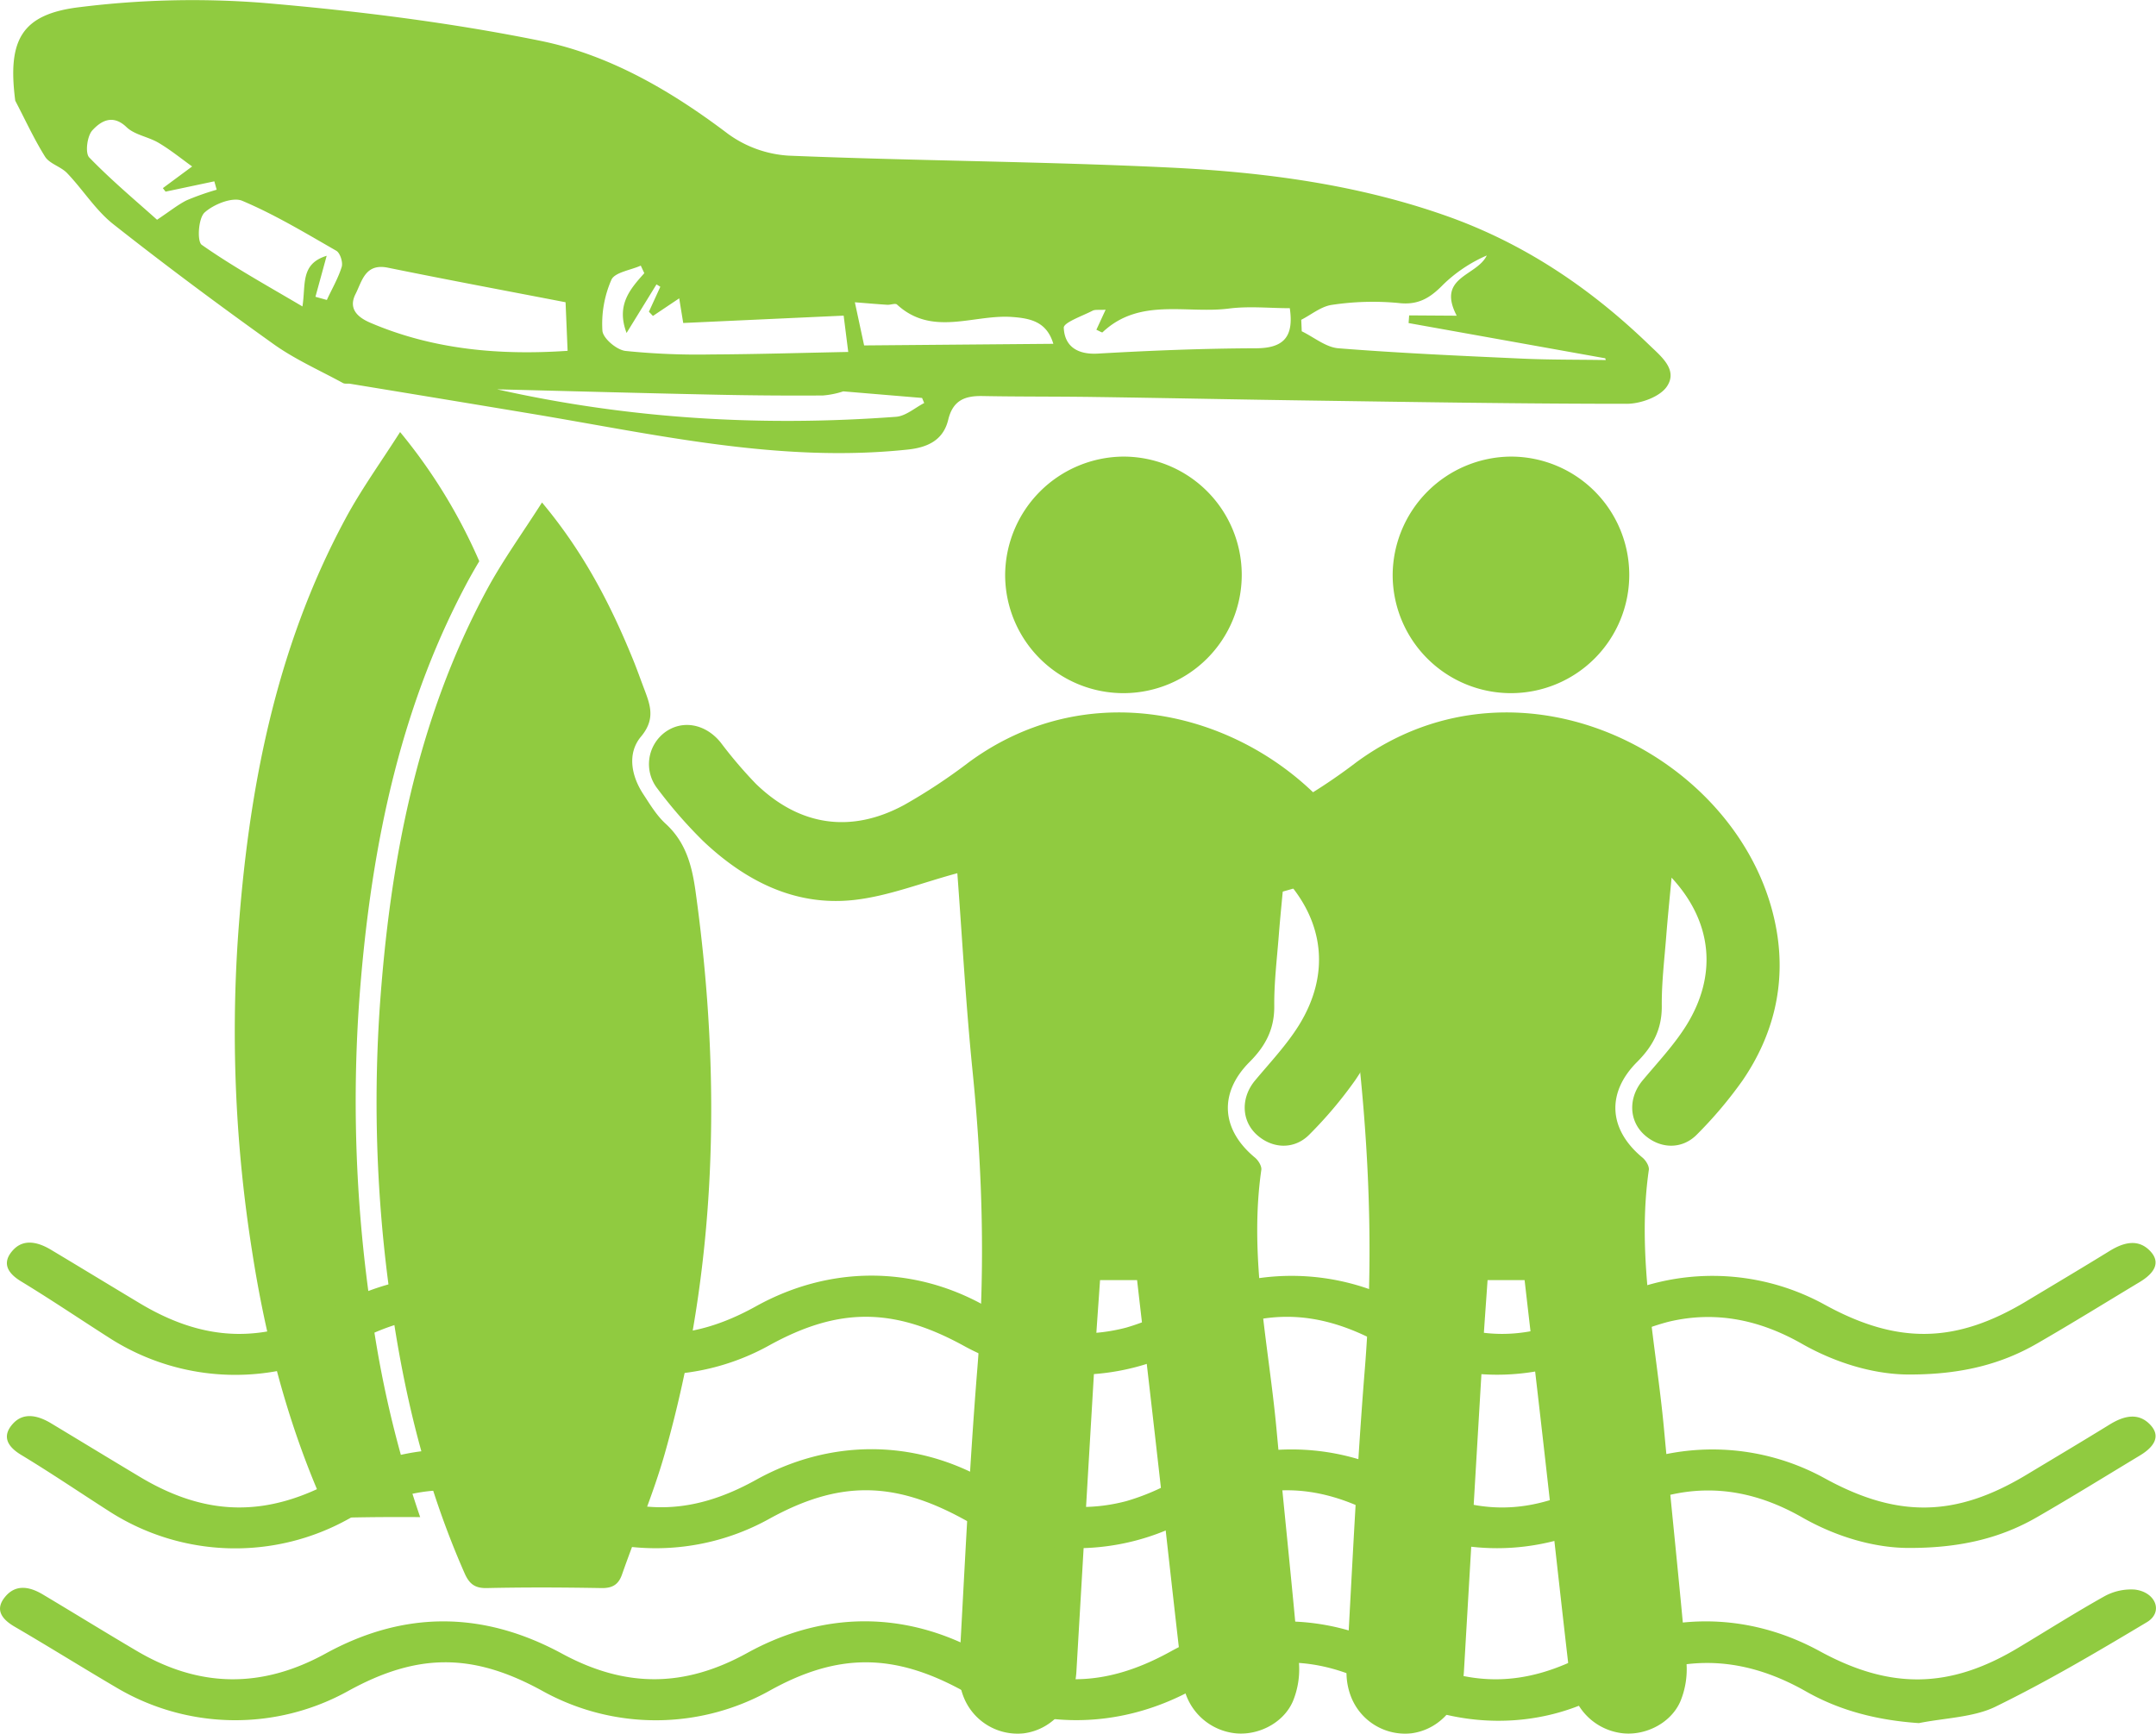
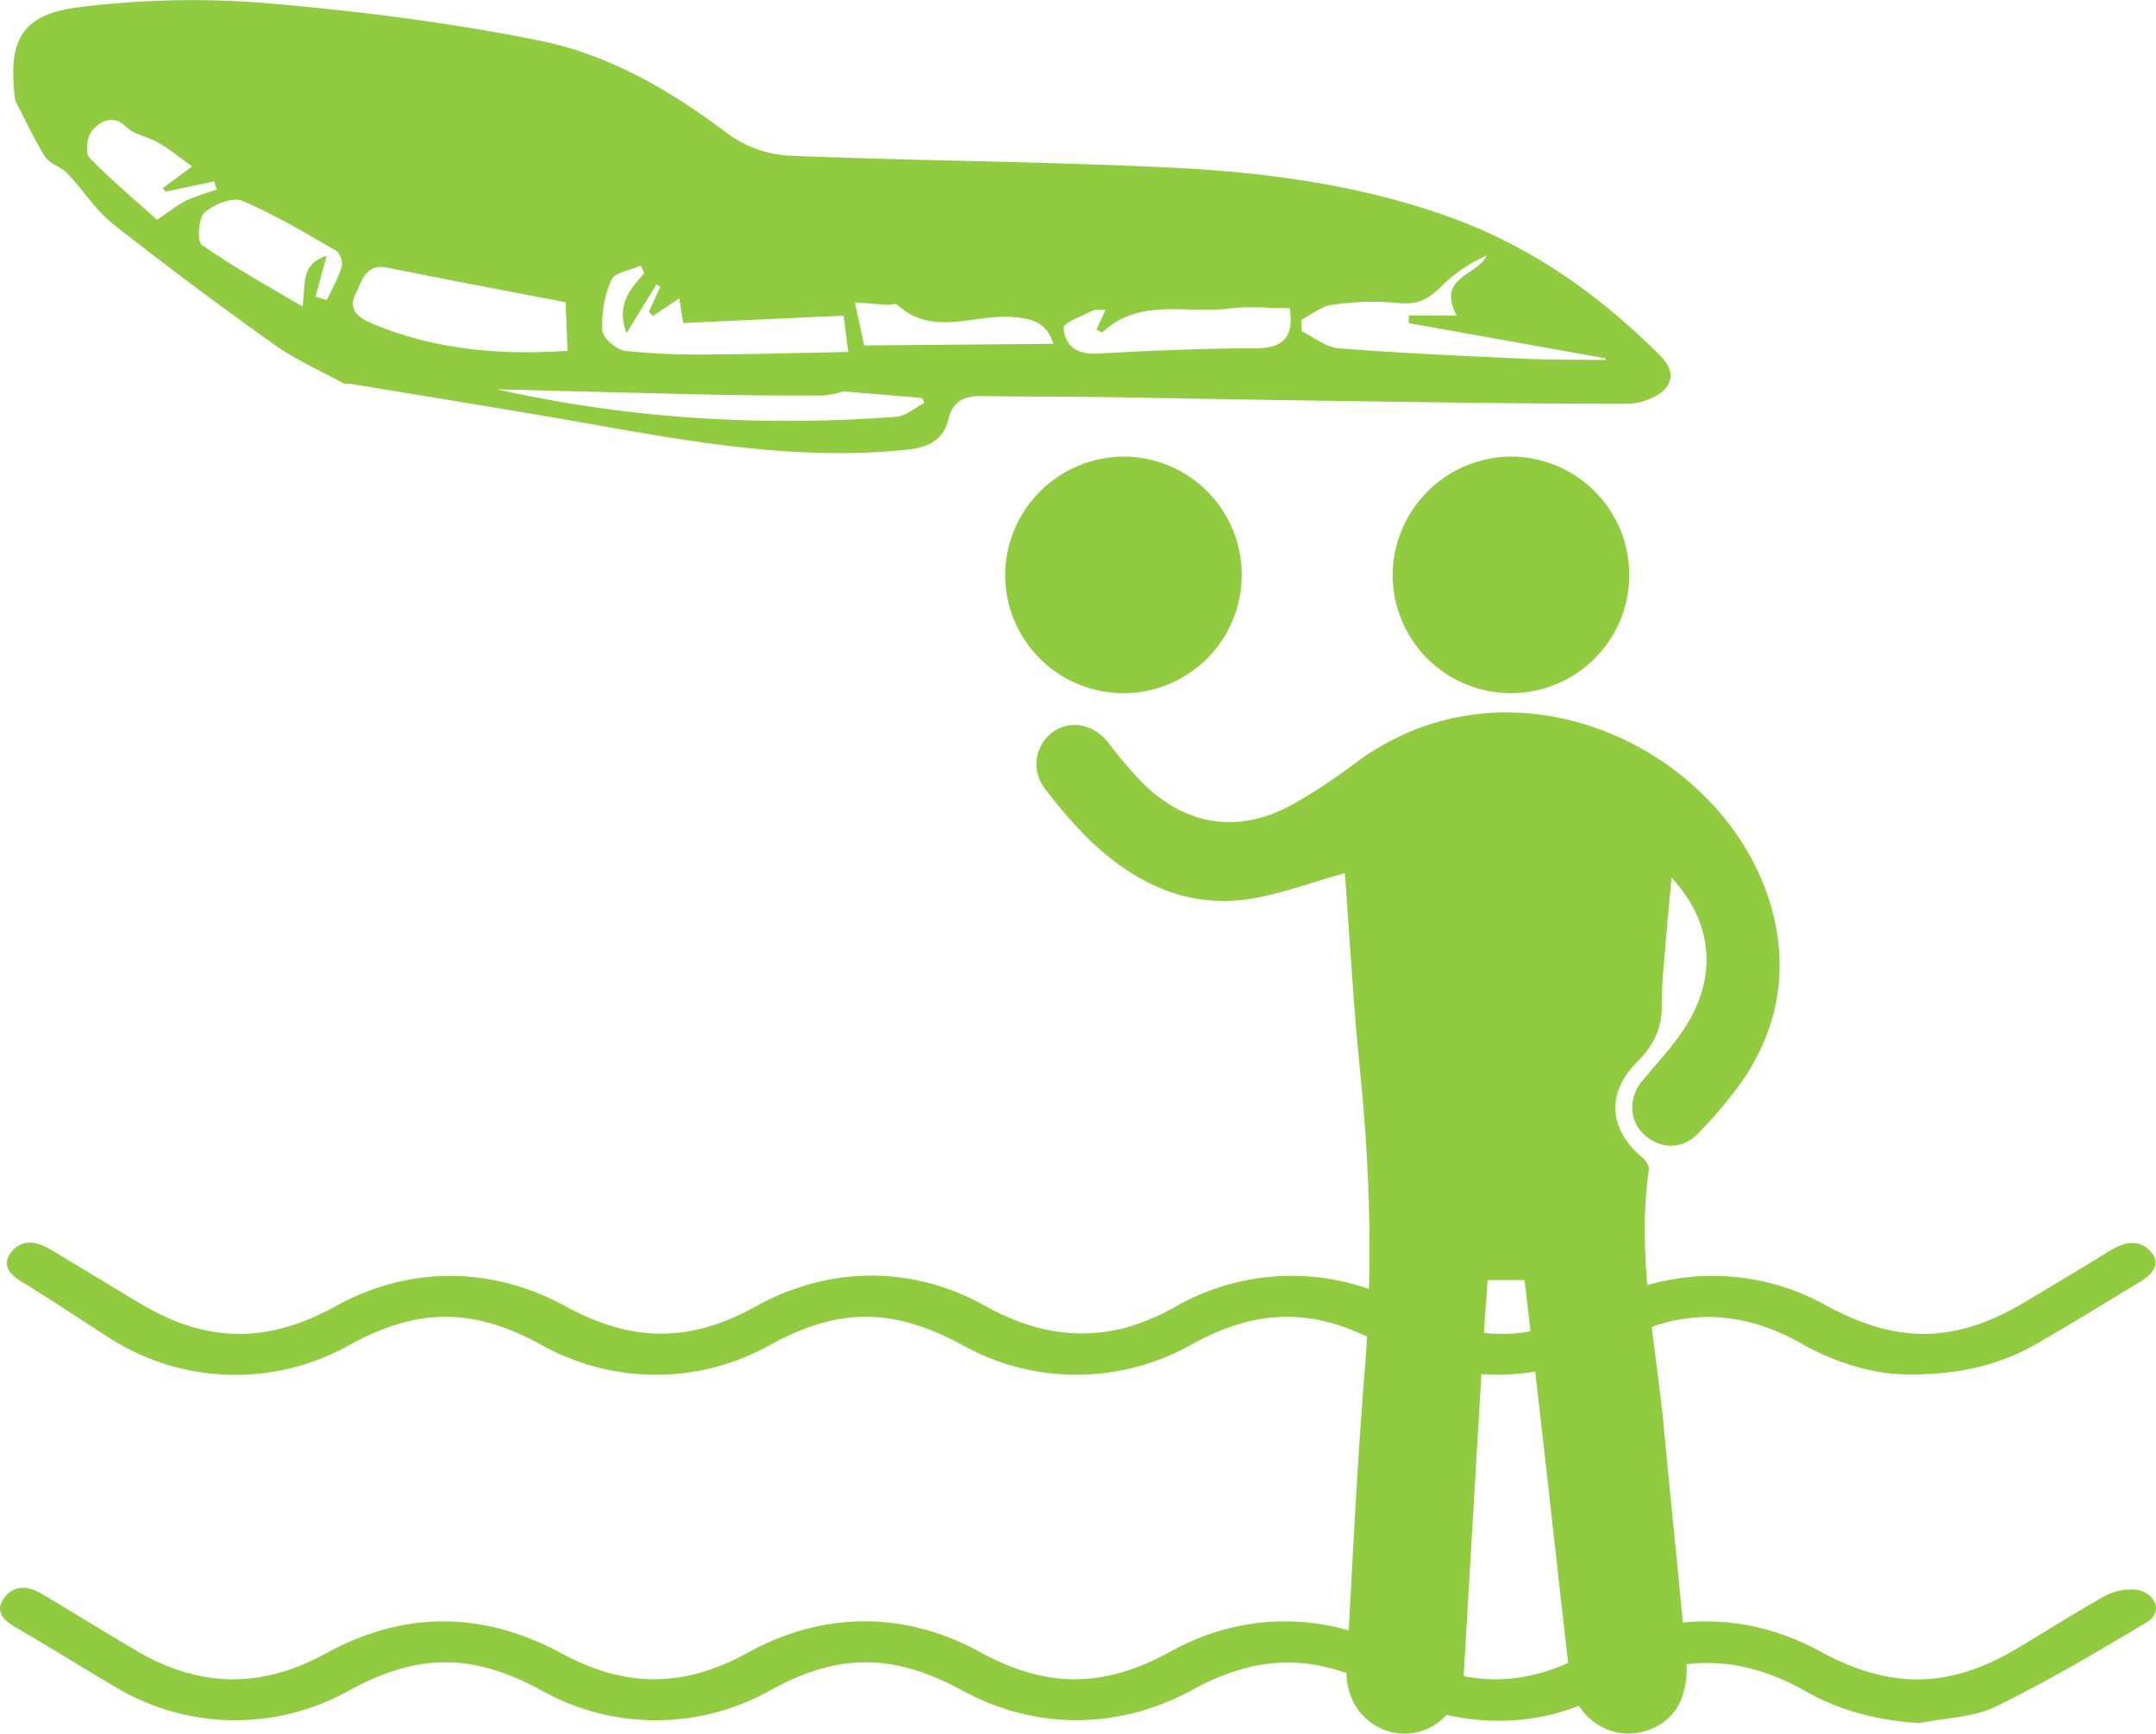
<svg xmlns="http://www.w3.org/2000/svg" viewBox="0 0 612 492.21">
  <defs>
    <style>.a42871e6-4fe8-4a41-a491-16204820b2c0{fill:#90cb40;}</style>
  </defs>
  <g id="e6805fad-2b2e-43b2-8f3e-dab359b7944e" data-name="Livello 2">
    <g id="b84081ab-8fd6-4222-aa8c-54b98ceab92a" data-name="Livello 1">
      <g id="fbb4b0e0-89ba-4121-ac19-7971ec2e18e0" data-name="wing-reduced">
-         <path class="a42871e6-4fe8-4a41-a491-16204820b2c0" d="M153.85,142.66c11.84,14.14,19.49,29,25.83,44.56,1.07,2.61,2,5.26,3,7.9,1.77,4.73,3.6,8.83-.72,14-3.94,4.69-2.83,11.06.65,16.36,1.91,2.91,3.75,6,6.29,8.34,5.82,5.29,7.54,12,8.56,19.41,7.45,53.74,6.12,107-8.77,159.49-3.3,11.61-8.1,22.8-12.1,34.21-1,2.94-2.75,4-5.92,3.93-10.83-.19-21.67-.24-32.49,0-3.47.08-5-1.27-6.3-4.2-10.12-22.95-16.31-47-20.12-71.68a399.17,399.17,0,0,1-4-88.45c2.87-41.57,10.44-82,30.48-119.17C142.71,159.09,148.28,151.4,153.85,142.66Z" />
-         <path class="a42871e6-4fe8-4a41-a491-16204820b2c0" d="M271.75,247.91c-10.07,2.71-19.47,6.47-29.18,7.58-16.76,1.91-30.87-5.32-42.83-16.57a131,131,0,0,1-13.1-15,11.27,11.27,0,0,1,2.09-16c5-3.68,11.57-2.41,15.84,2.88a125.36,125.36,0,0,0,10,11.73c12.36,12,27,14.17,42.09,6A159.81,159.81,0,0,0,275,216.42c47.09-34.59,110.85-.81,119.29,47.69,2.68,15.36-.86,29.81-9.67,42.67A119.07,119.07,0,0,1,371.78,322c-4.34,4.51-10.72,4.21-15.21,0-4.26-4.05-4.3-10.48-.3-15.26,4.25-5.09,8.89-10,12.38-15.57,8.93-14.33,7.44-29.47-4.16-42-.55,6-1.1,11.29-1.51,16.58-.52,6.62-1.33,13.26-1.27,19.89s-2.59,11.44-7,15.85c-8.76,8.77-8.12,19.14,1.46,27.11,1,.8,2,2.43,1.87,3.51-3.57,24.76,2,49,4.28,73.38,2.05,22.15,4.45,44.28,6.39,66.45A23.85,23.85,0,0,1,367,483c-2.83,6.55-10.67,10.16-17.41,8.94a16.81,16.81,0,0,1-13.83-14.51c-2.46-21-4.73-41.92-7.11-62.87-1.92-17-3.9-33.92-5.88-51.13H312.26c-.46,6.8-1,13.67-1.38,20.55q-2.69,45.27-5.33,90.56c-.55,9.3-6.59,16.41-14.84,17.55a16.47,16.47,0,0,1-17.33-10.7,18.93,18.93,0,0,1-1.15-7.29c1.6-28.53,2.9-57.09,5.2-85.57,2.28-28.27,1.47-56.37-1.37-84.54C274.15,285,273.1,265.91,271.75,247.91Z" />
        <path class="a42871e6-4fe8-4a41-a491-16204820b2c0" d="M318.9,129.63a33.58,33.58,0,1,1-33.58,33.64A33.81,33.81,0,0,1,318.9,129.63Z" />
        <path class="a42871e6-4fe8-4a41-a491-16204820b2c0" d="M381.75,247.91c-10.07,2.71-19.47,6.47-29.18,7.58-16.76,1.91-30.87-5.32-42.83-16.57a131,131,0,0,1-13.1-15,11.27,11.27,0,0,1,2.09-16c5-3.68,11.57-2.41,15.84,2.88a125.36,125.36,0,0,0,10,11.73c12.36,12,27,14.17,42.09,6A159.81,159.81,0,0,0,385,216.42c47.09-34.59,110.85-.81,119.29,47.69,2.68,15.36-.86,29.81-9.67,42.67A119.07,119.07,0,0,1,481.78,322c-4.34,4.51-10.72,4.21-15.21,0-4.26-4.05-4.3-10.48-.3-15.26,4.25-5.09,8.89-10,12.38-15.57,8.93-14.33,7.44-29.47-4.16-42-.55,6-1.1,11.29-1.51,16.58-.52,6.62-1.33,13.26-1.27,19.89s-2.59,11.44-7,15.85c-8.76,8.77-8.12,19.14,1.46,27.11,1,.8,2,2.43,1.87,3.51-3.57,24.76,2,49,4.28,73.38,2.05,22.15,4.45,44.28,6.39,66.45A23.85,23.85,0,0,1,477,483c-2.83,6.55-10.67,10.16-17.41,8.94a16.81,16.81,0,0,1-13.83-14.51c-2.46-21-4.73-41.92-7.11-62.87-1.92-17-3.9-33.92-5.88-51.13H422.26c-.46,6.8-1,13.67-1.38,20.55q-2.69,45.27-5.33,90.56c-.55,9.3-6.59,16.41-14.84,17.55a16.47,16.47,0,0,1-17.33-10.7,18.93,18.93,0,0,1-1.15-7.29c1.6-28.53,2.9-57.09,5.2-85.57,2.28-28.27,1.47-56.37-1.37-84.54C384.15,285,383.1,265.91,381.75,247.91Z" />
        <path class="a42871e6-4fe8-4a41-a491-16204820b2c0" d="M428.9,129.63a33.58,33.58,0,1,1-33.58,33.64A33.81,33.81,0,0,1,428.9,129.63Z" />
-         <path class="a42871e6-4fe8-4a41-a491-16204820b2c0" d="M101.83,286.15c3.44-49.86,13.34-88.45,31.15-121.47,1-1.81,2-3.58,3.07-5.34a154,154,0,0,0-22.48-36.68C108,131.4,102.43,139.09,98,147.37c-20,37.17-27.61,77.6-30.48,119.17a398,398,0,0,0,4,88.45c3.81,24.69,10,48.73,20.12,71.68,1.29,2.93,2.82,4.28,6.29,4.2,7.11-.17,14.23-.2,21.34-.15a307.85,307.85,0,0,1-13.36-54.86A406.93,406.93,0,0,1,101.83,286.15Z" />
        <path class="a42871e6-4fe8-4a41-a491-16204820b2c0" d="M544.69,489.2c-11.94-.81-22.57-3.6-32.05-9-18.88-10.72-37.23-10.86-56.29.15-19.43,11.22-43.84,10.8-63.94-.6-11.6-6.57-24-9.66-37.68-6.48a66.65,66.65,0,0,0-16.39,6.56c-20.82,11.27-44.4,11.44-65.16.11-19.52-10.66-35.4-10.67-54.62,0a66.33,66.33,0,0,1-64.59.12c-19.69-10.84-35.44-10.83-55.1,0a66.06,66.06,0,0,1-65.56-.79c-9.8-5.75-19.39-11.75-29.22-17.48-4-2.35-5.43-5.09-2.61-8.47,3-3.62,6.93-2.88,10.66-.65,8.92,5.32,17.74,10.77,26.7,16.05,17.77,10.48,35.45,10.69,53.57.74q33.32-18.28,67.09,0c18,9.76,34.72,9.71,52.61-.17,21.53-11.88,44.67-12,66.09-.25,18.88,10.33,35.2,10.28,54.13-.19,20.62-11.4,44.29-11.37,65.06.08,18.92,10.42,35.33,10.44,54.1.06,20.77-11.49,44.28-11.56,65.07-.2,20,10.92,36.83,10.68,56.12-.85,8.26-4.94,16.34-10.08,24.78-14.8a15.72,15.72,0,0,1,8.42-1.86c6,.63,8.35,6.39,3.51,9.28-14,8.37-28.1,16.72-43,24C560.24,487.56,552,487.74,544.69,489.2Z" />
-         <path class="a42871e6-4fe8-4a41-a491-16204820b2c0" d="M542.27,439.47c-9.77.09-20.82-3-30.83-8.74-11.5-6.54-24.06-9.51-37.79-6.23a65.6,65.6,0,0,0-15.81,6.43c-21.07,11.44-44.65,11.54-65.65-.06-18.82-10.41-35.13-10.36-54.1.15a66.36,66.36,0,0,1-64.59.27c-19.91-10.9-35.48-10.93-55.13-.09a66.35,66.35,0,0,1-64.6-.09c-19.38-10.68-35.28-10.69-54.6,0a66.11,66.11,0,0,1-68-1.93C22.74,423.79,14.56,418.22,6,413.05c-4.36-2.64-5.32-5.63-2.26-8.93s7.21-2.19,10.82,0c8.4,5.06,16.77,10.16,25.19,15.2,18.89,11.3,36.13,11.52,55.6.75,20.65-11.42,44.11-11.41,65.07,0,19.1,10.44,35.47,10.46,54.16.08,20.69-11.49,44.42-11.69,65-.15,12.37,6.92,25.53,10,40.09,6.19a64.88,64.88,0,0,0,14.57-6.27,66.48,66.48,0,0,1,64.61-.08c19.68,10.86,35.41,10.85,55.12,0a66.11,66.11,0,0,1,64.07-.1c20.65,11.32,37.14,11,57.12-1,7.91-4.76,15.86-9.49,23.7-14.32,3.88-2.39,8-3.5,11.38-.06s1.07,6.53-2.82,8.87c-9.72,5.86-19.34,11.82-29.21,17.51S557.11,439.45,542.27,439.47Z" />
        <path class="a42871e6-4fe8-4a41-a491-16204820b2c0" d="M542.27,390.23c-9.77.08-20.82-3.05-30.83-8.75-11.5-6.54-24.06-9.51-37.79-6.23a65.6,65.6,0,0,0-15.81,6.43c-21.07,11.44-44.65,11.54-65.65-.06-18.82-10.4-35.13-10.36-54.1.15a66.34,66.34,0,0,1-64.59.27c-19.91-10.9-35.48-10.93-55.13-.09a66.35,66.35,0,0,1-64.6-.09c-19.38-10.68-35.28-10.69-54.6,0a66.13,66.13,0,0,1-68-1.94C22.74,374.54,14.56,369,6,363.8c-4.36-2.64-5.32-5.63-2.26-8.93s7.21-2.19,10.82,0C23,359.92,31.33,365,39.75,370.05c18.89,11.3,36.13,11.52,55.6.75,20.65-11.42,44.11-11.41,65.07,0,19.1,10.43,35.47,10.45,54.16.07,20.69-11.49,44.42-11.68,65-.15,12.37,6.93,25.53,10,40.09,6.2a65.34,65.34,0,0,0,14.57-6.27,66.45,66.45,0,0,1,64.61-.09c19.68,10.86,35.41,10.85,55.12,0a66.14,66.14,0,0,1,64.07-.11c20.65,11.32,37.14,11,57.12-1,7.91-4.76,15.86-9.48,23.7-14.31,3.88-2.39,8-3.51,11.38-.07s1.07,6.53-2.82,8.88c-9.72,5.85-19.34,11.81-29.21,17.5S557.11,390.21,542.27,390.23Z" />
        <path class="a42871e6-4fe8-4a41-a491-16204820b2c0" d="M4.33,28.59C2.1,11.38,6,3.94,22.86,2A258.06,258.06,0,0,1,74.76.82c26.35,2.25,52.77,5.52,78.66,10.77C173,15.57,190.5,25.77,206.65,38a32.56,32.56,0,0,0,17.23,6.19c36.12,1.49,72.3,1.63,108.4,3.39,26.76,1.31,53.35,4.81,78.83,13.91C433,69.32,451.67,82,468.22,98c3.32,3.21,8.16,7,4.92,11.76-2,2.92-7.46,4.88-11.36,4.88-30,0-60.1-.5-90.15-.93-20.26-.28-40.53-.72-60.79-1-10.63-.16-21.27-.07-31.9-.27-5-.1-8.43,1.16-9.78,6.73s-5.49,7.83-11.45,8.46c-36.61,3.9-72-4.39-107.58-10.29q-25.35-4.22-50.7-8.38c-.68-.12-1.51.09-2.07-.21C90.69,105.1,83.63,102,77.48,97.57c-15.4-11-30.59-22.3-45.42-34-5-4-8.5-9.71-13-14.41-1.78-1.88-5-2.65-6.28-4.7C9.61,39.38,7.11,33.89,4.33,28.59ZM160.54,85.81C143.87,82.59,127,79.44,110.11,76c-6.47-1.32-7.33,3.82-9.19,7.48-2.08,4.1.49,6.55,4.13,8.12,18.25,7.84,37.37,9.27,56.07,8C160.9,94.29,160.69,89.42,160.54,85.81Zm22.35-8.25-1-2.15c-2.89,1.3-7.35,1.89-8.33,4A31.16,31.16,0,0,0,171,93.88c.13,2.13,4,5.45,6.54,5.75a201.3,201.3,0,0,0,24.45,1c12.91-.06,25.82-.46,38.79-.71l-1.3-10.31L193.94,91.7c-.5-3.07-.8-4.9-1.14-7l-7.46,5-1.14-1.2,3.24-7.09-1.09-.67-8.49,13.79C174.85,86.58,178.86,82.07,182.89,77.56ZM369.37,90.79c.05,1.09.1,2.17.14,3.26,3.47,1.68,6.84,4.55,10.42,4.83,17.27,1.37,34.59,2.14,51.9,2.92,8,.37,16,.29,24,.42l-.17-.5-55.82-10c.06-.73.11-1.46.16-2.18l13.5.09c-5.78-11.11,5.68-11.16,8.54-17.1a41.27,41.27,0,0,0-12.3,8.19c-3.68,3.78-7.07,6-12.8,5.3a77.74,77.74,0,0,0-18.9.54C375,87,372.25,89.32,369.37,90.79Zm-130,20.32a24.79,24.79,0,0,1-5.79,1.17q-15.48.1-31-.24c-20.49-.43-41-1-61.47-1.51,37.38,8.4,75.15,10.63,113.23,7.8,2.76-.2,5.36-2.55,8-3.91l-.6-1.44Zm74.47-23.18c-1.88.12-3-.1-3.72.29-2.92,1.51-8.23,3.34-8.16,4.84.23,5.18,3.77,7.66,9.64,7.33,14.92-.86,29.88-1.46,44.83-1.51,7.91,0,10.9-3.19,9.69-11.38-5.69,0-11.57-.63-17.28.1-12.06,1.54-25.38-3.2-35.88,6.75-.13.13-.79-.31-1.74-.73ZM89.54,84.26l3.24.9C94.23,82,96,79,97,75.76c.39-1.3-.45-3.94-1.54-4.57C86.71,66.17,78,60.91,68.74,57c-2.75-1.15-8.11,1-10.67,3.34-1.77,1.62-2.18,8.21-.8,9.17C66.15,75.74,75.7,81,85.85,87c1-6.27-.65-12.06,6.88-14.38Zm-35-37C51.4,45,48.36,42.52,45,40.54c-2.9-1.72-6.77-2.23-9.08-4.44-4-3.84-7.37-1.64-9.71.91-1.48,1.61-2.09,6.44-.88,7.69,6.39,6.59,13.48,12.51,19.25,17.69,3.78-2.53,6-4.33,8.42-5.53a76.71,76.71,0,0,1,8.51-3l-.67-2.38L47,54.41l-.77-1ZM242.66,85.82l2.63,12.25L299,97.61c-1.88-6.3-6.51-7.24-11.74-7.62-10.9-.78-22.62,5.69-32.64-3.53-.49-.44-1.83.13-2.76.07C249.15,86.36,246.47,86.12,242.66,85.82Z" />
      </g>
    </g>
  </g>
</svg>